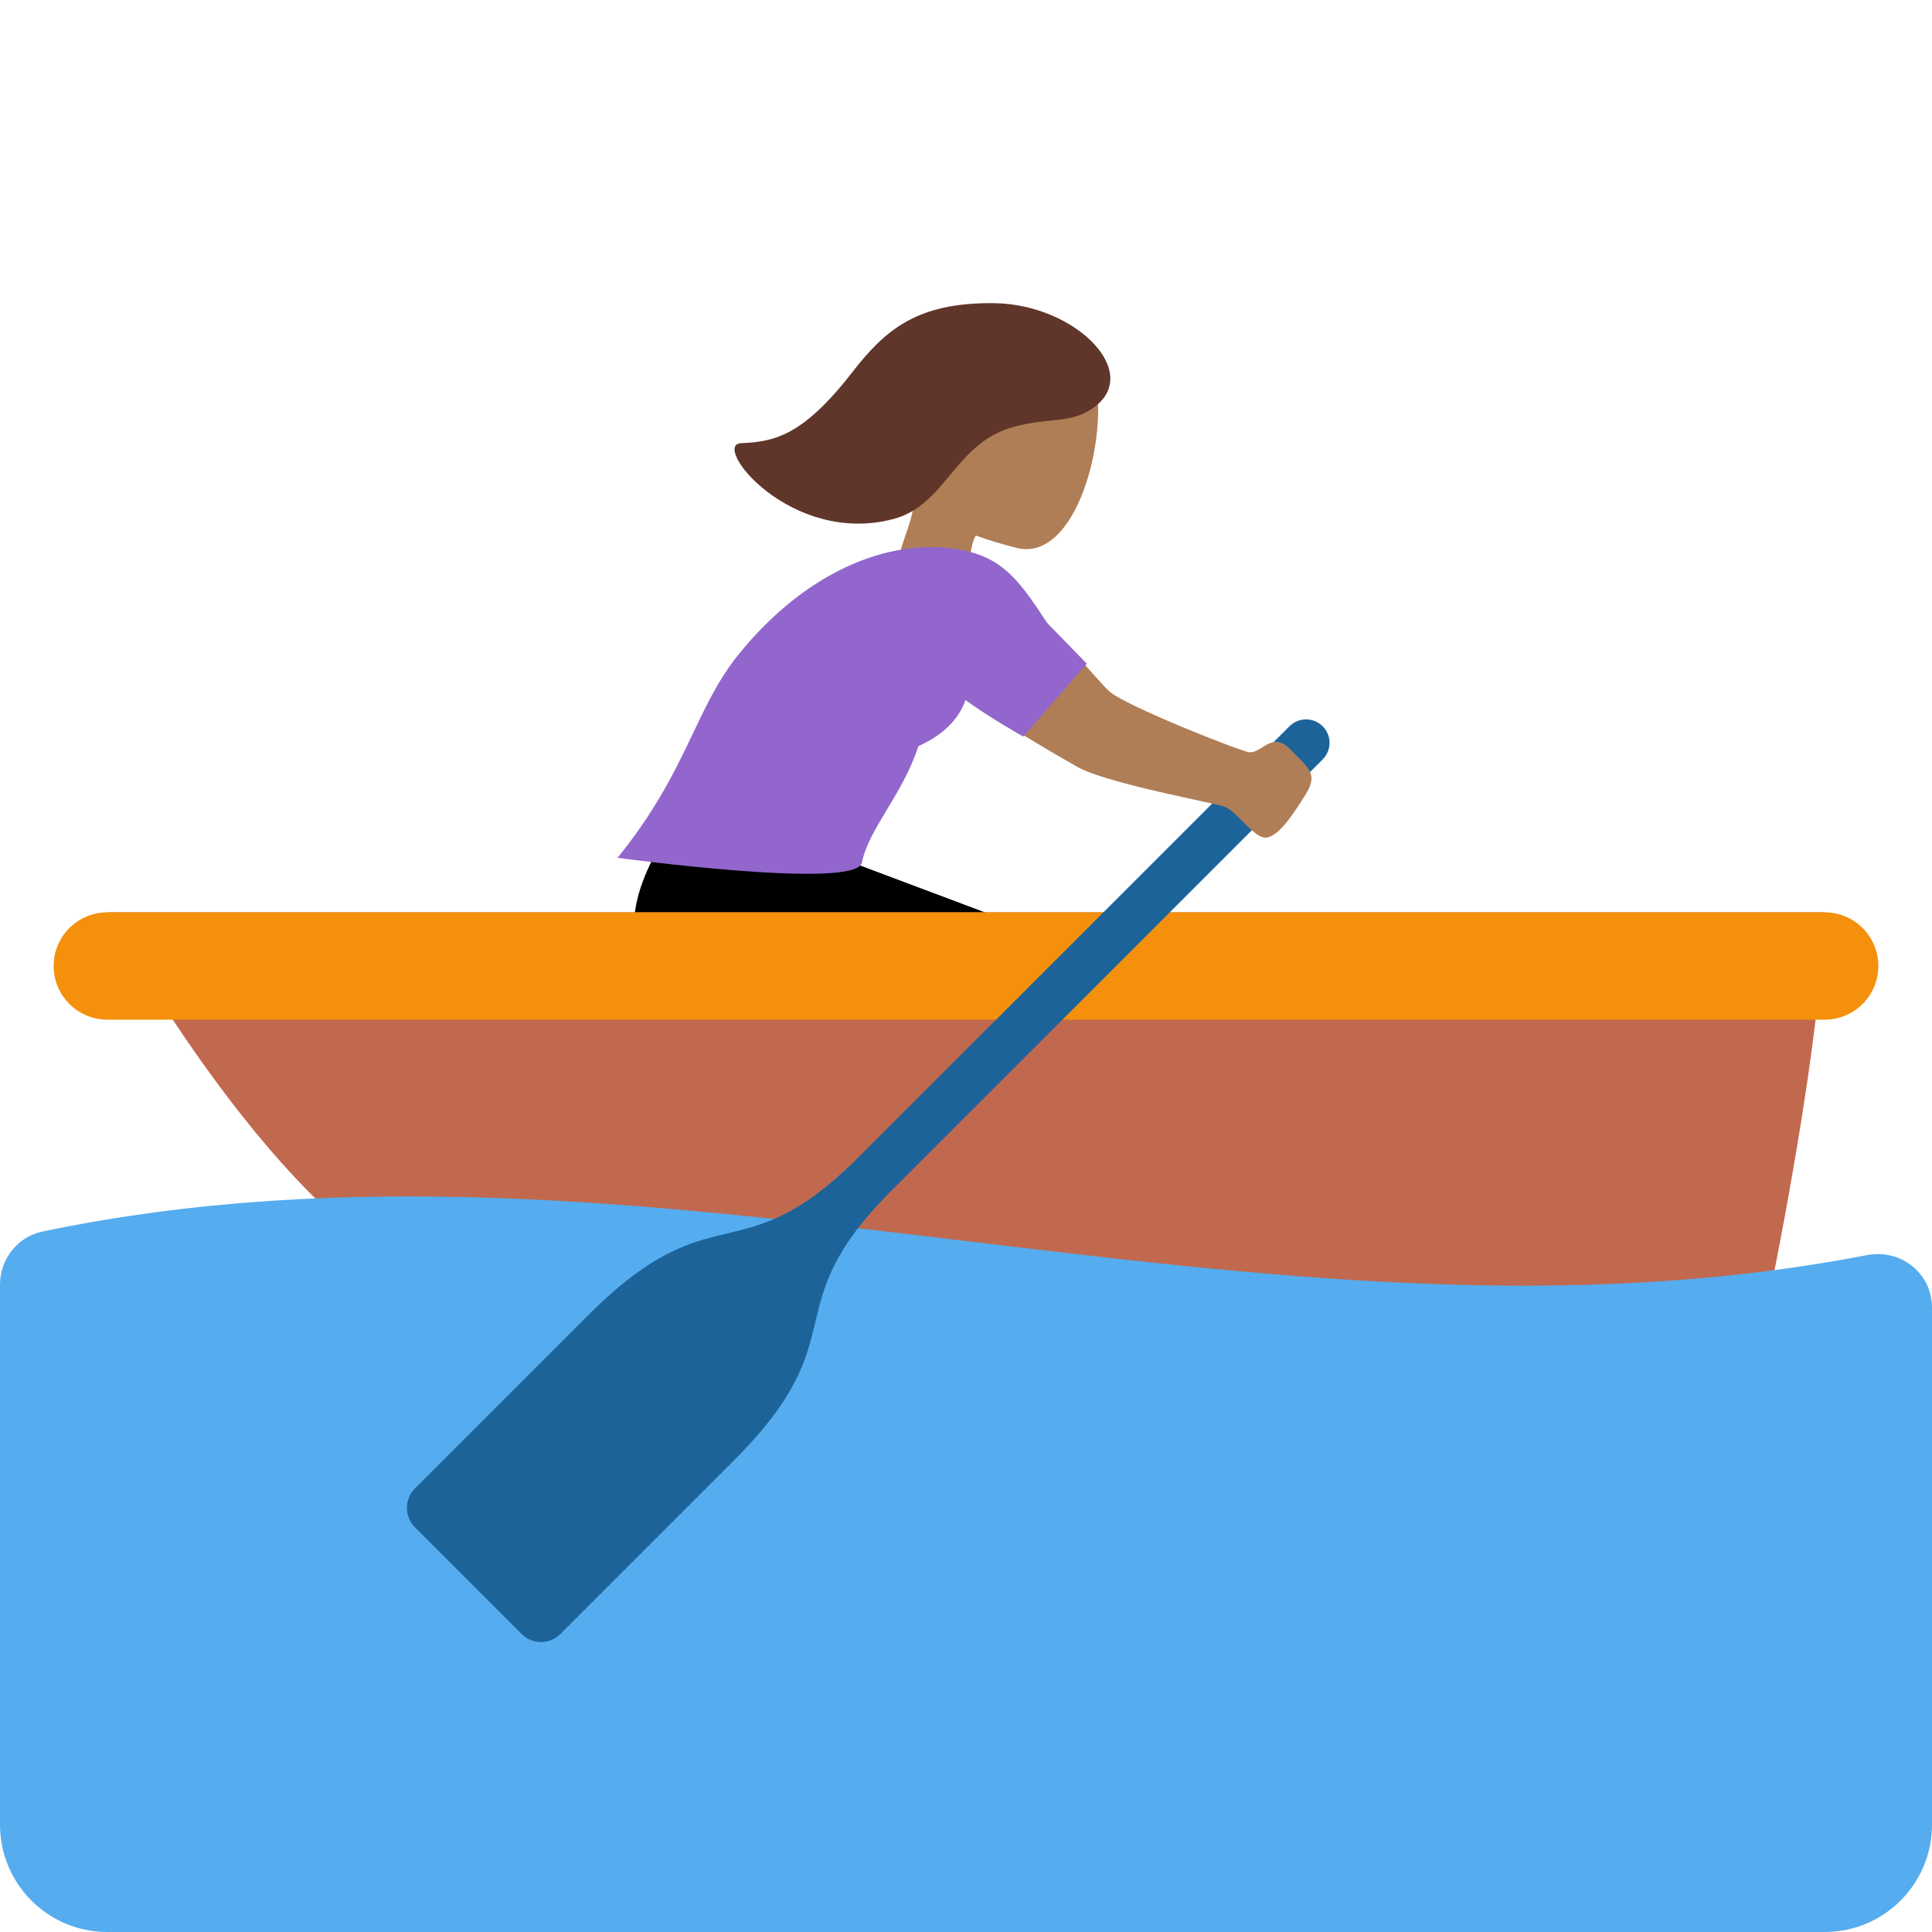
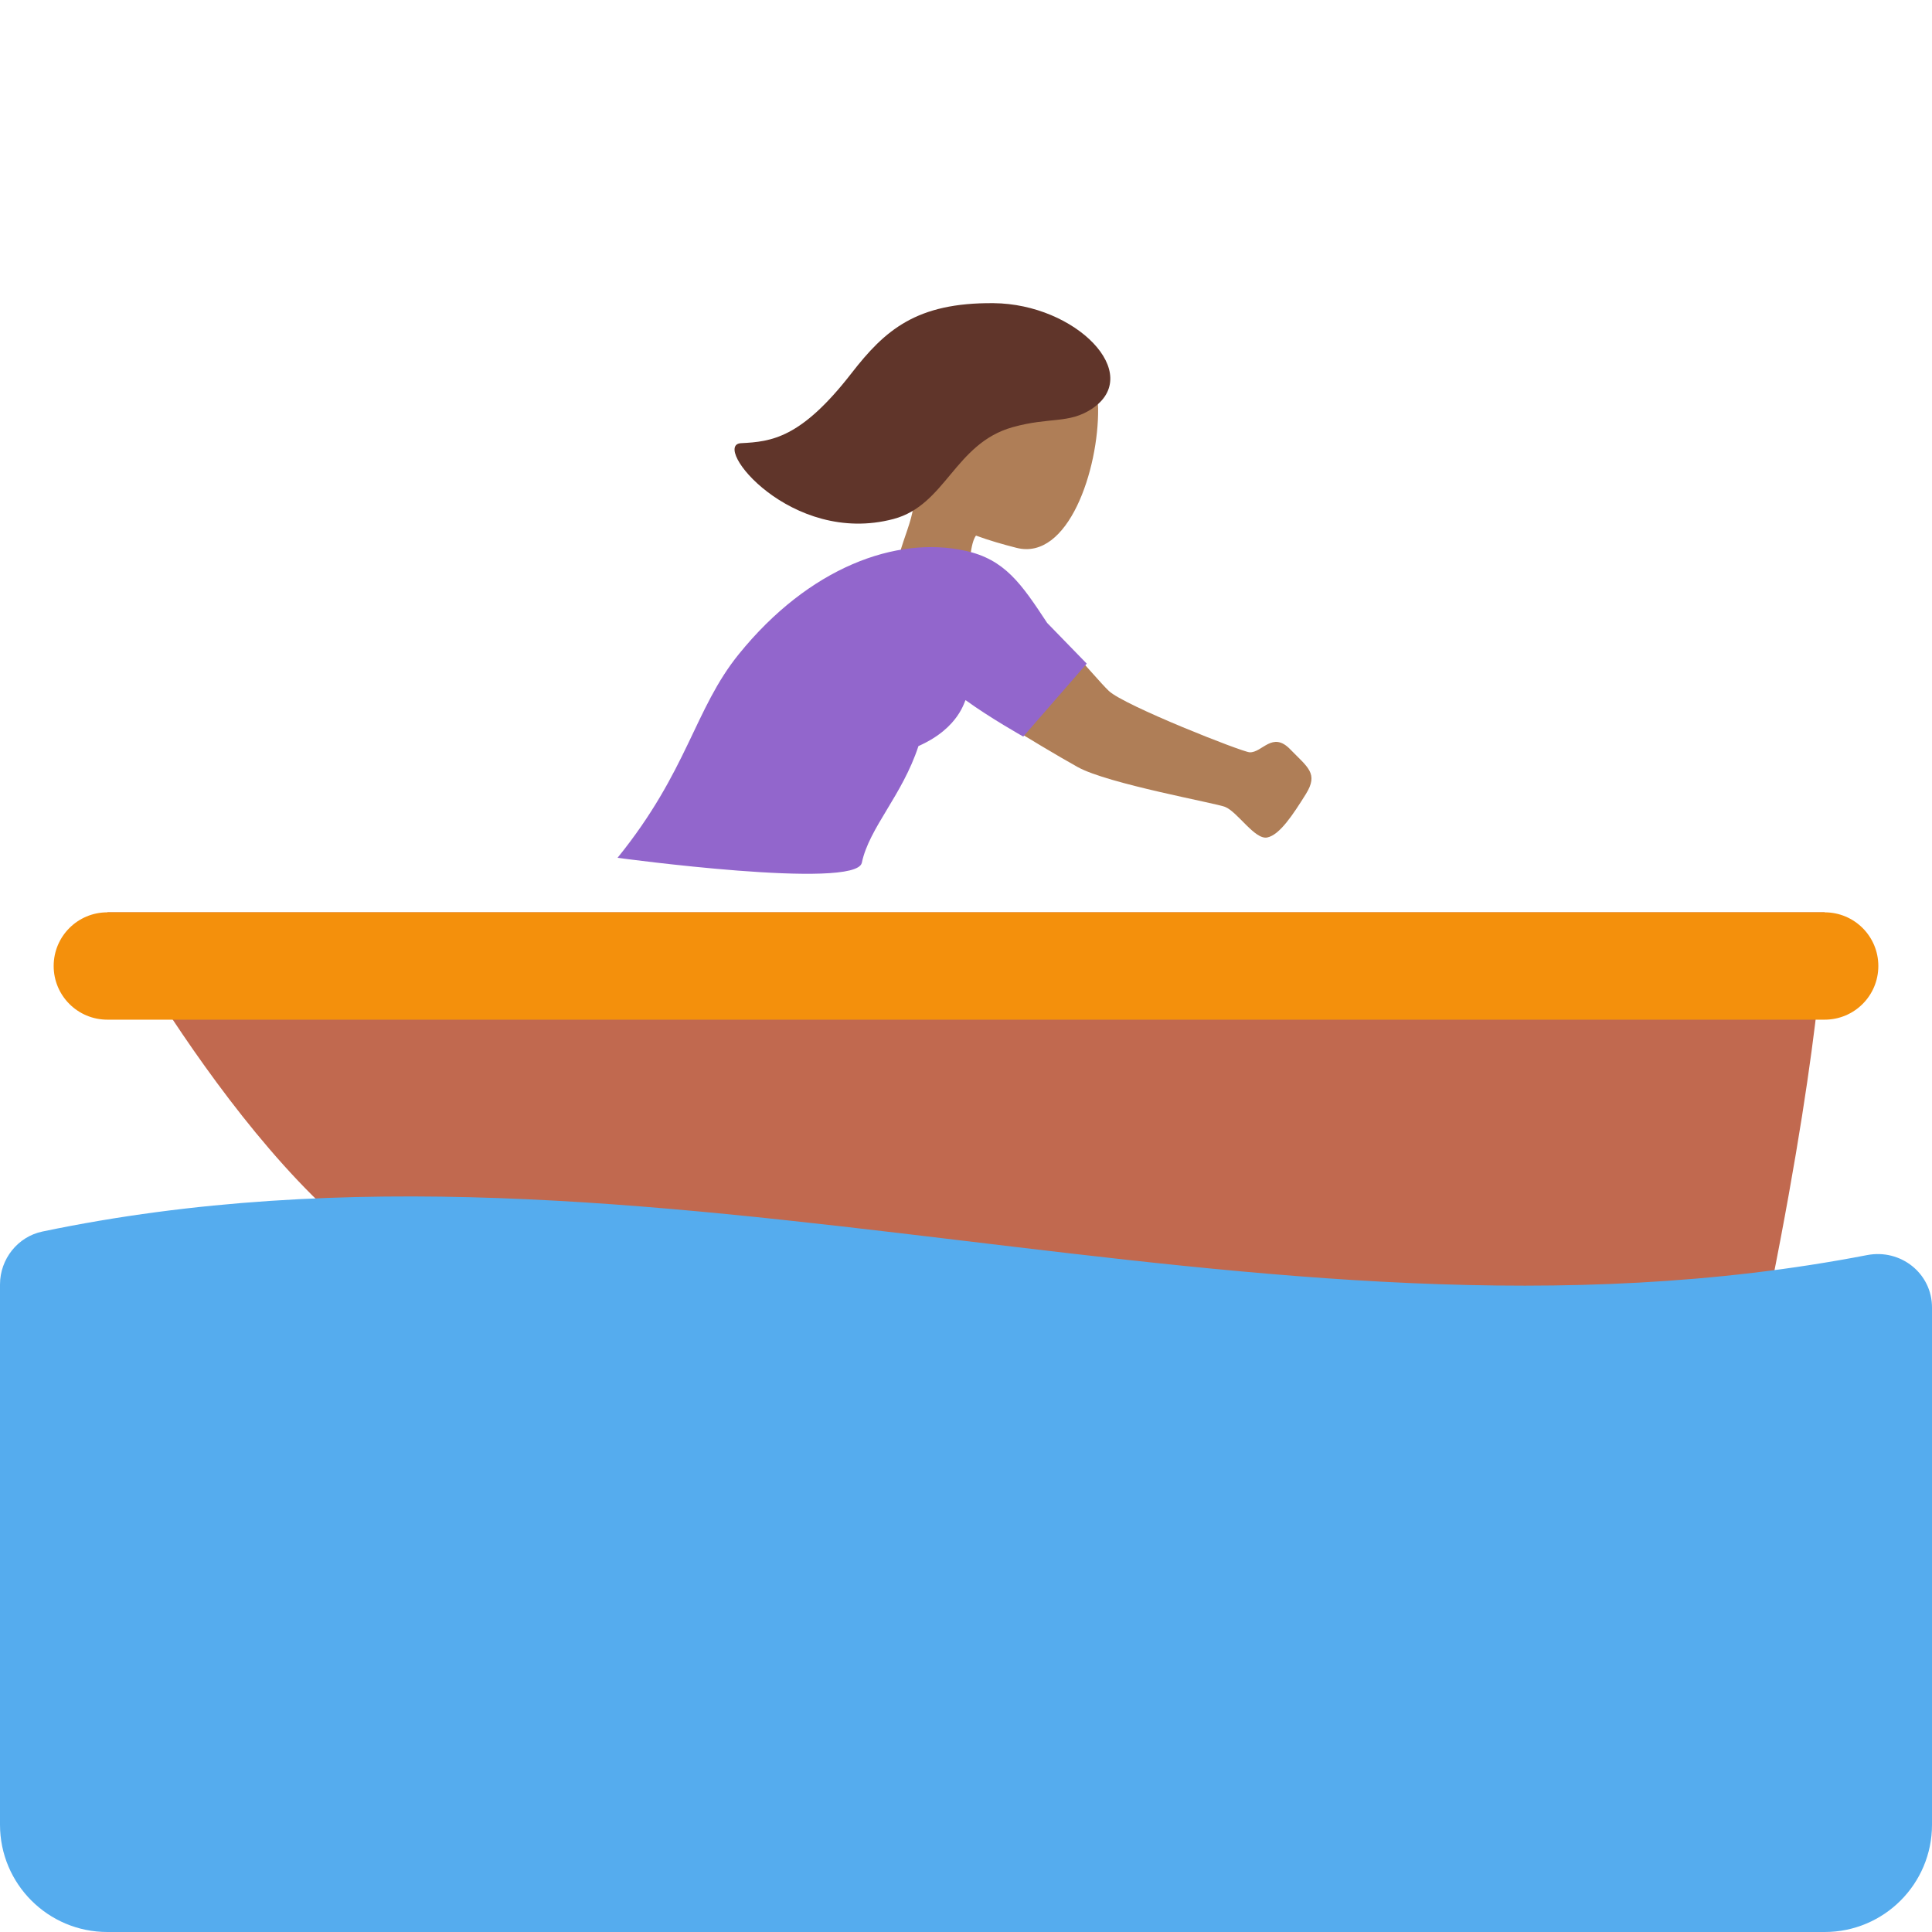
<svg xmlns="http://www.w3.org/2000/svg" viewBox="0 0 36 36">
-   <path d="M15.356 15.875l3.083 1.158-1.156 3.084s-4.55-1.004-5.259-2.113c-.709-1.111.602-2.729.602-2.729l2.73.6z" />
  <path fill="#C1694F" d="M2 17h32s0 2-1 7c-.86 4.302-21 1-24.601 0C5.316 23.144 2 17 2 17z" />
  <path fill="#F4900C" d="M35 18c0 .553-.447 1-1 1H2c-.552 0-1-.447-1-1 0-.553.448-1 1-1h32c.553 0 1 .447 1 1z" />
  <path fill="#55ACEE" d="M0 23.933V34c0 1.105.895 2 2 2h32c1.105 0 2-.895 2-2v-9.637c0-.637-.585-1.097-1.21-.976-11.333 2.19-22.667-2.809-34-.439-.461.096-.79.514-.79.985z" />
-   <path fill="#1C6399" d="M24.646 13.533c-.171-.171-.448-.171-.619 0l-8.031 8.031c-2.225 2.224-2.691.599-5.033 2.941l-3.231 3.231c-.2.199-.199.523 0 .723l.994.994.994.994c.2.2.523.2.722 0l3.231-3.231c2.342-2.342.717-2.809 2.941-5.033l8.031-8.031c.172-.171.172-.448.001-.619z" />
  <path fill="#AF7E57" d="M17.028 9.229c-.176-.21-.314-.46-.388-.773-.265-1.118.345-2.22 1.362-2.461 1.017-.241 2.447.464 2.46 1.613.013 1.141-.556 2.847-1.522 2.6-.255-.065-.51-.138-.754-.228-.098.125-.153.592-.096.987.147 1.008-1.245 1.167-1.391.157-.116-.798.365-1.327.329-1.895z" />
  <path fill="#60352A" d="M13.809 8.258c.568-.028 1.117-.092 2.056-1.302.624-.804 1.207-1.32 2.649-1.307 1.531.014 2.814 1.317 1.831 1.969-.429.284-.788.149-1.476.342-1.081.303-1.245 1.453-2.221 1.711-1.912.506-3.406-1.385-2.839-1.413z" />
  <path fill="#AF7E57" d="M24.039 13.96c-.331-.341-.519.068-.754.058-.139-.006-2.338-.872-2.623-1.143-.285-.271-1.105-1.326-1.929-1.875-.824-.549-1.384-.171-1.597.237-.282.541-.146 1.165.412 1.517.397.25 1.755 1.106 2.535 1.54.561.311 2.569.67 2.744.741.236.095.555.618.787.57.232-.048.479-.425.719-.809.239-.385.037-.495-.294-.836z" />
  <path fill="#9266CC" d="M20.25 12.366l-.738-.759c-.482-.732-.789-1.183-1.524-1.344-1.287-.284-2.912.308-4.222 1.927-.829 1.024-.947 2.174-2.259 3.794 0 0 4.444.604 4.552.092.137-.653.753-1.253 1.055-2.174.78-.345.86-.869.88-.855.447.326 1.073.678 1.073.678l1.183-1.359z" />
</svg>